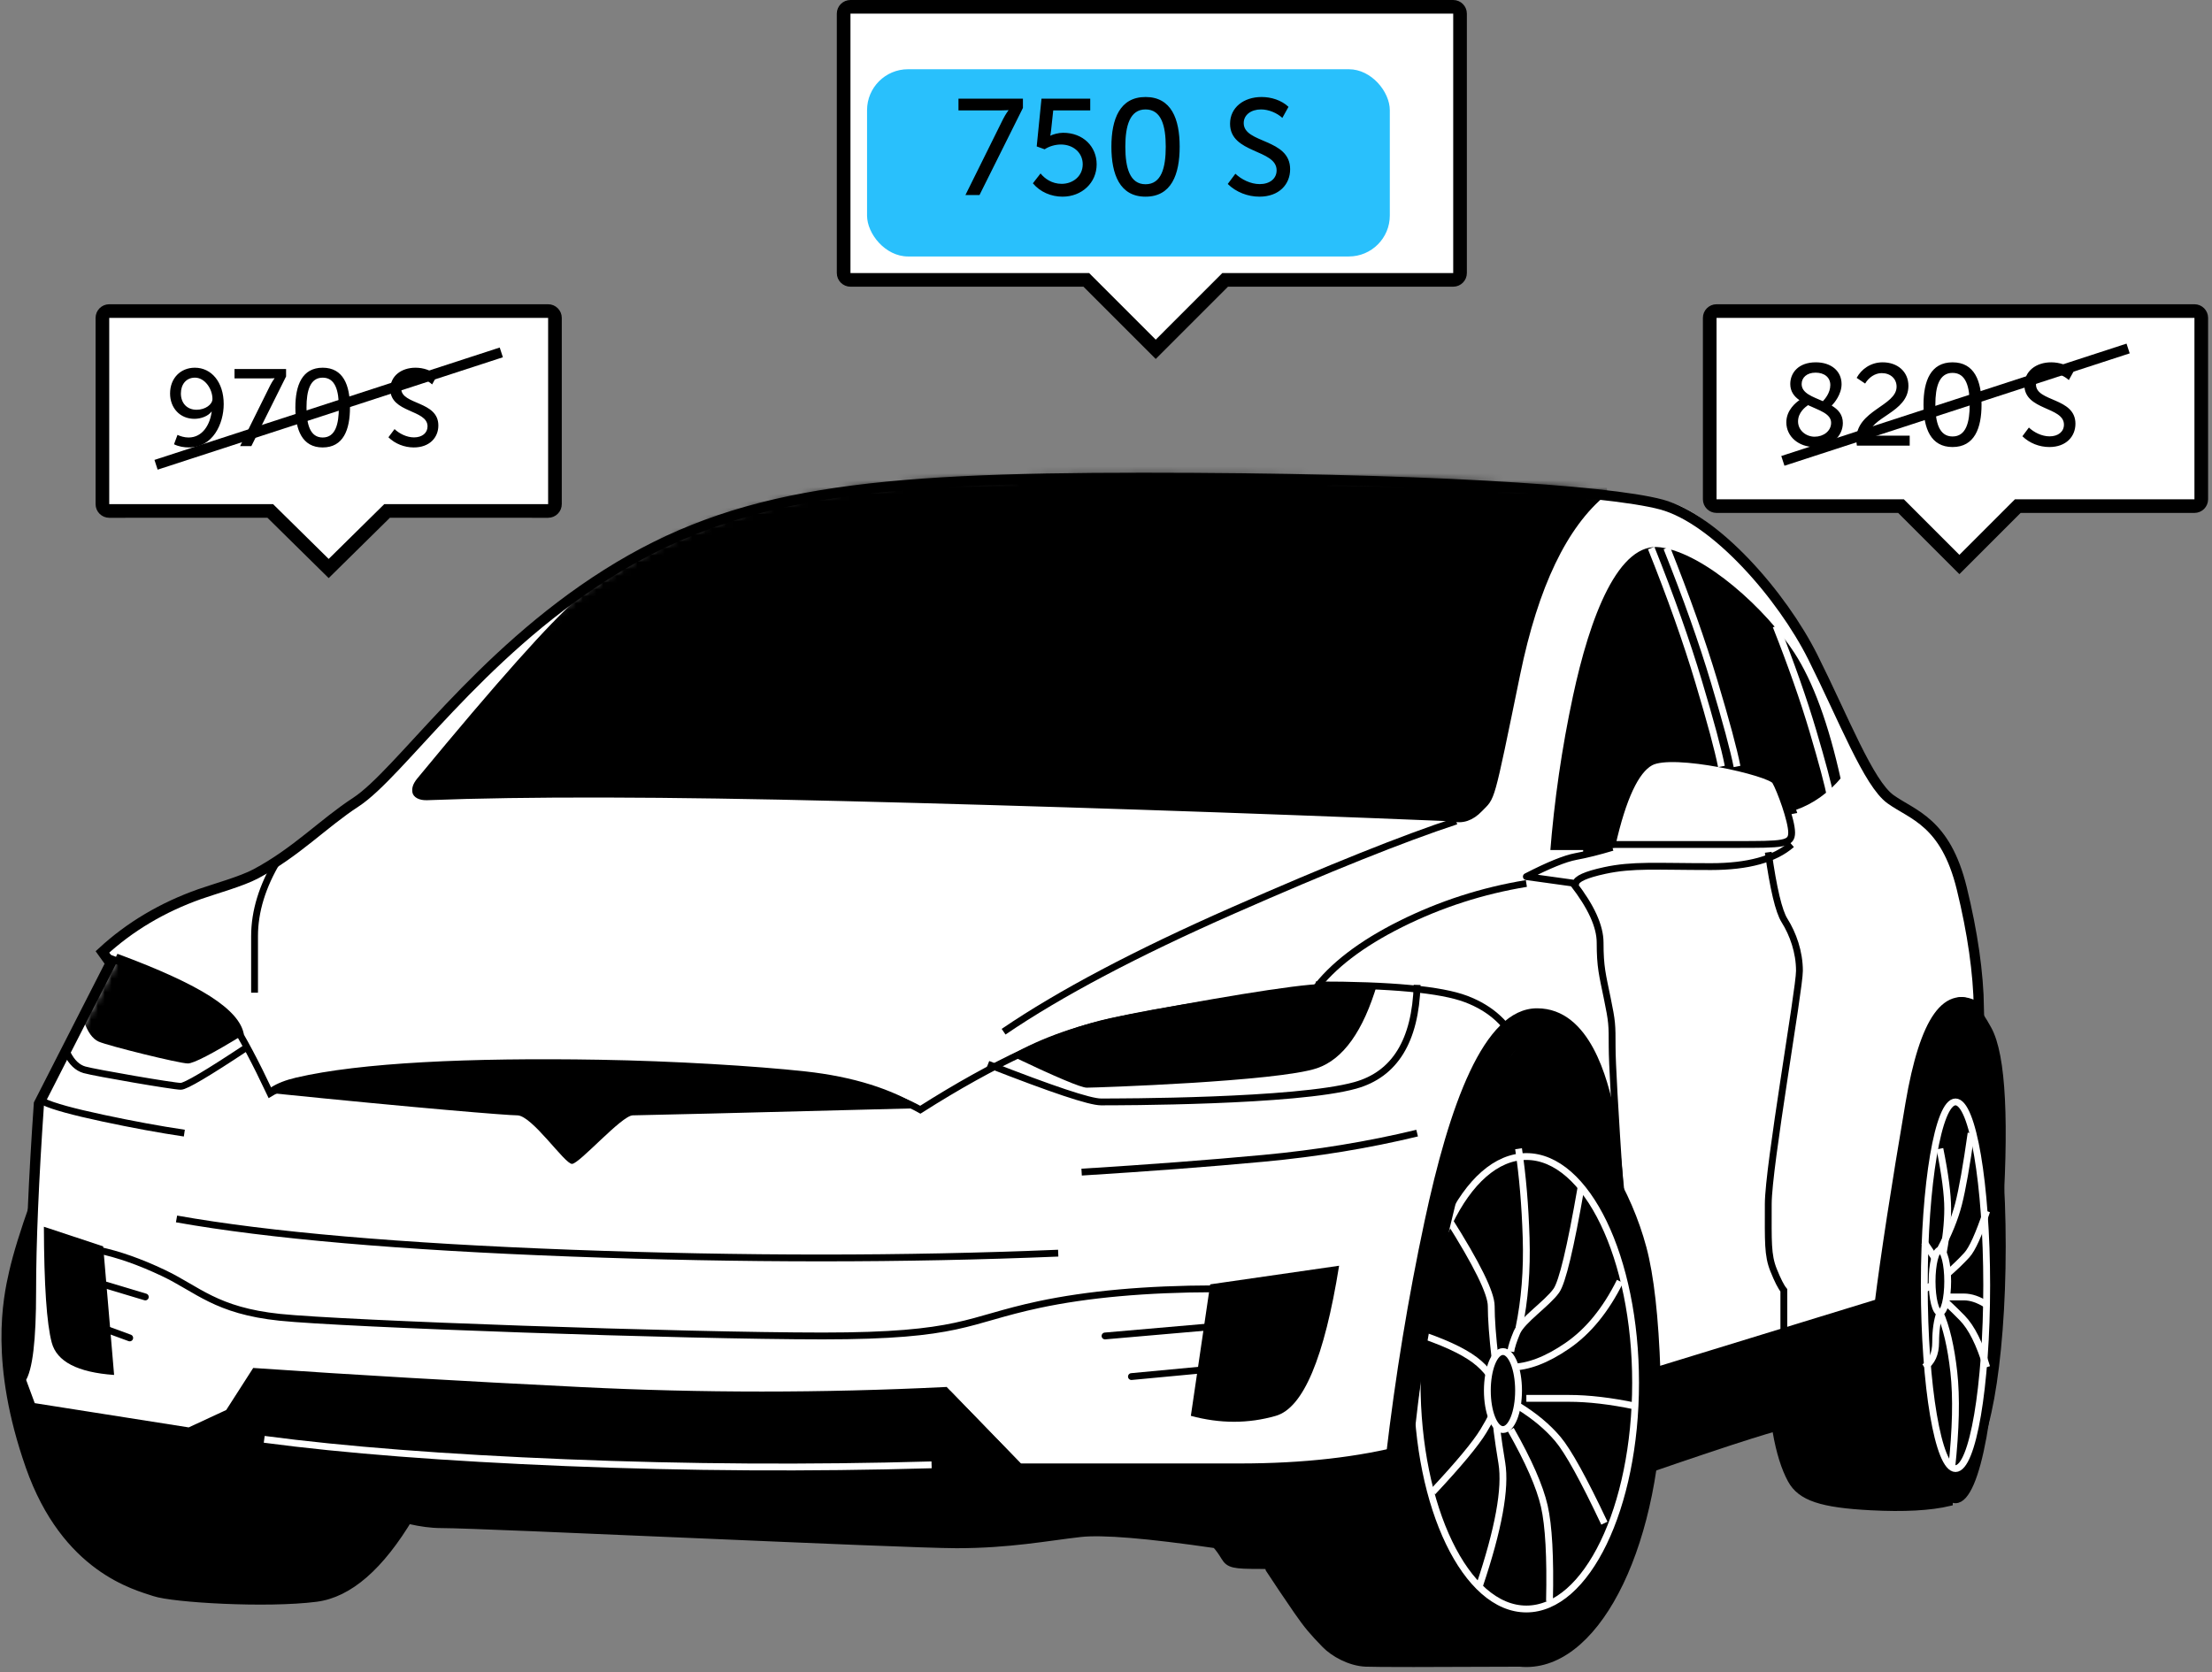
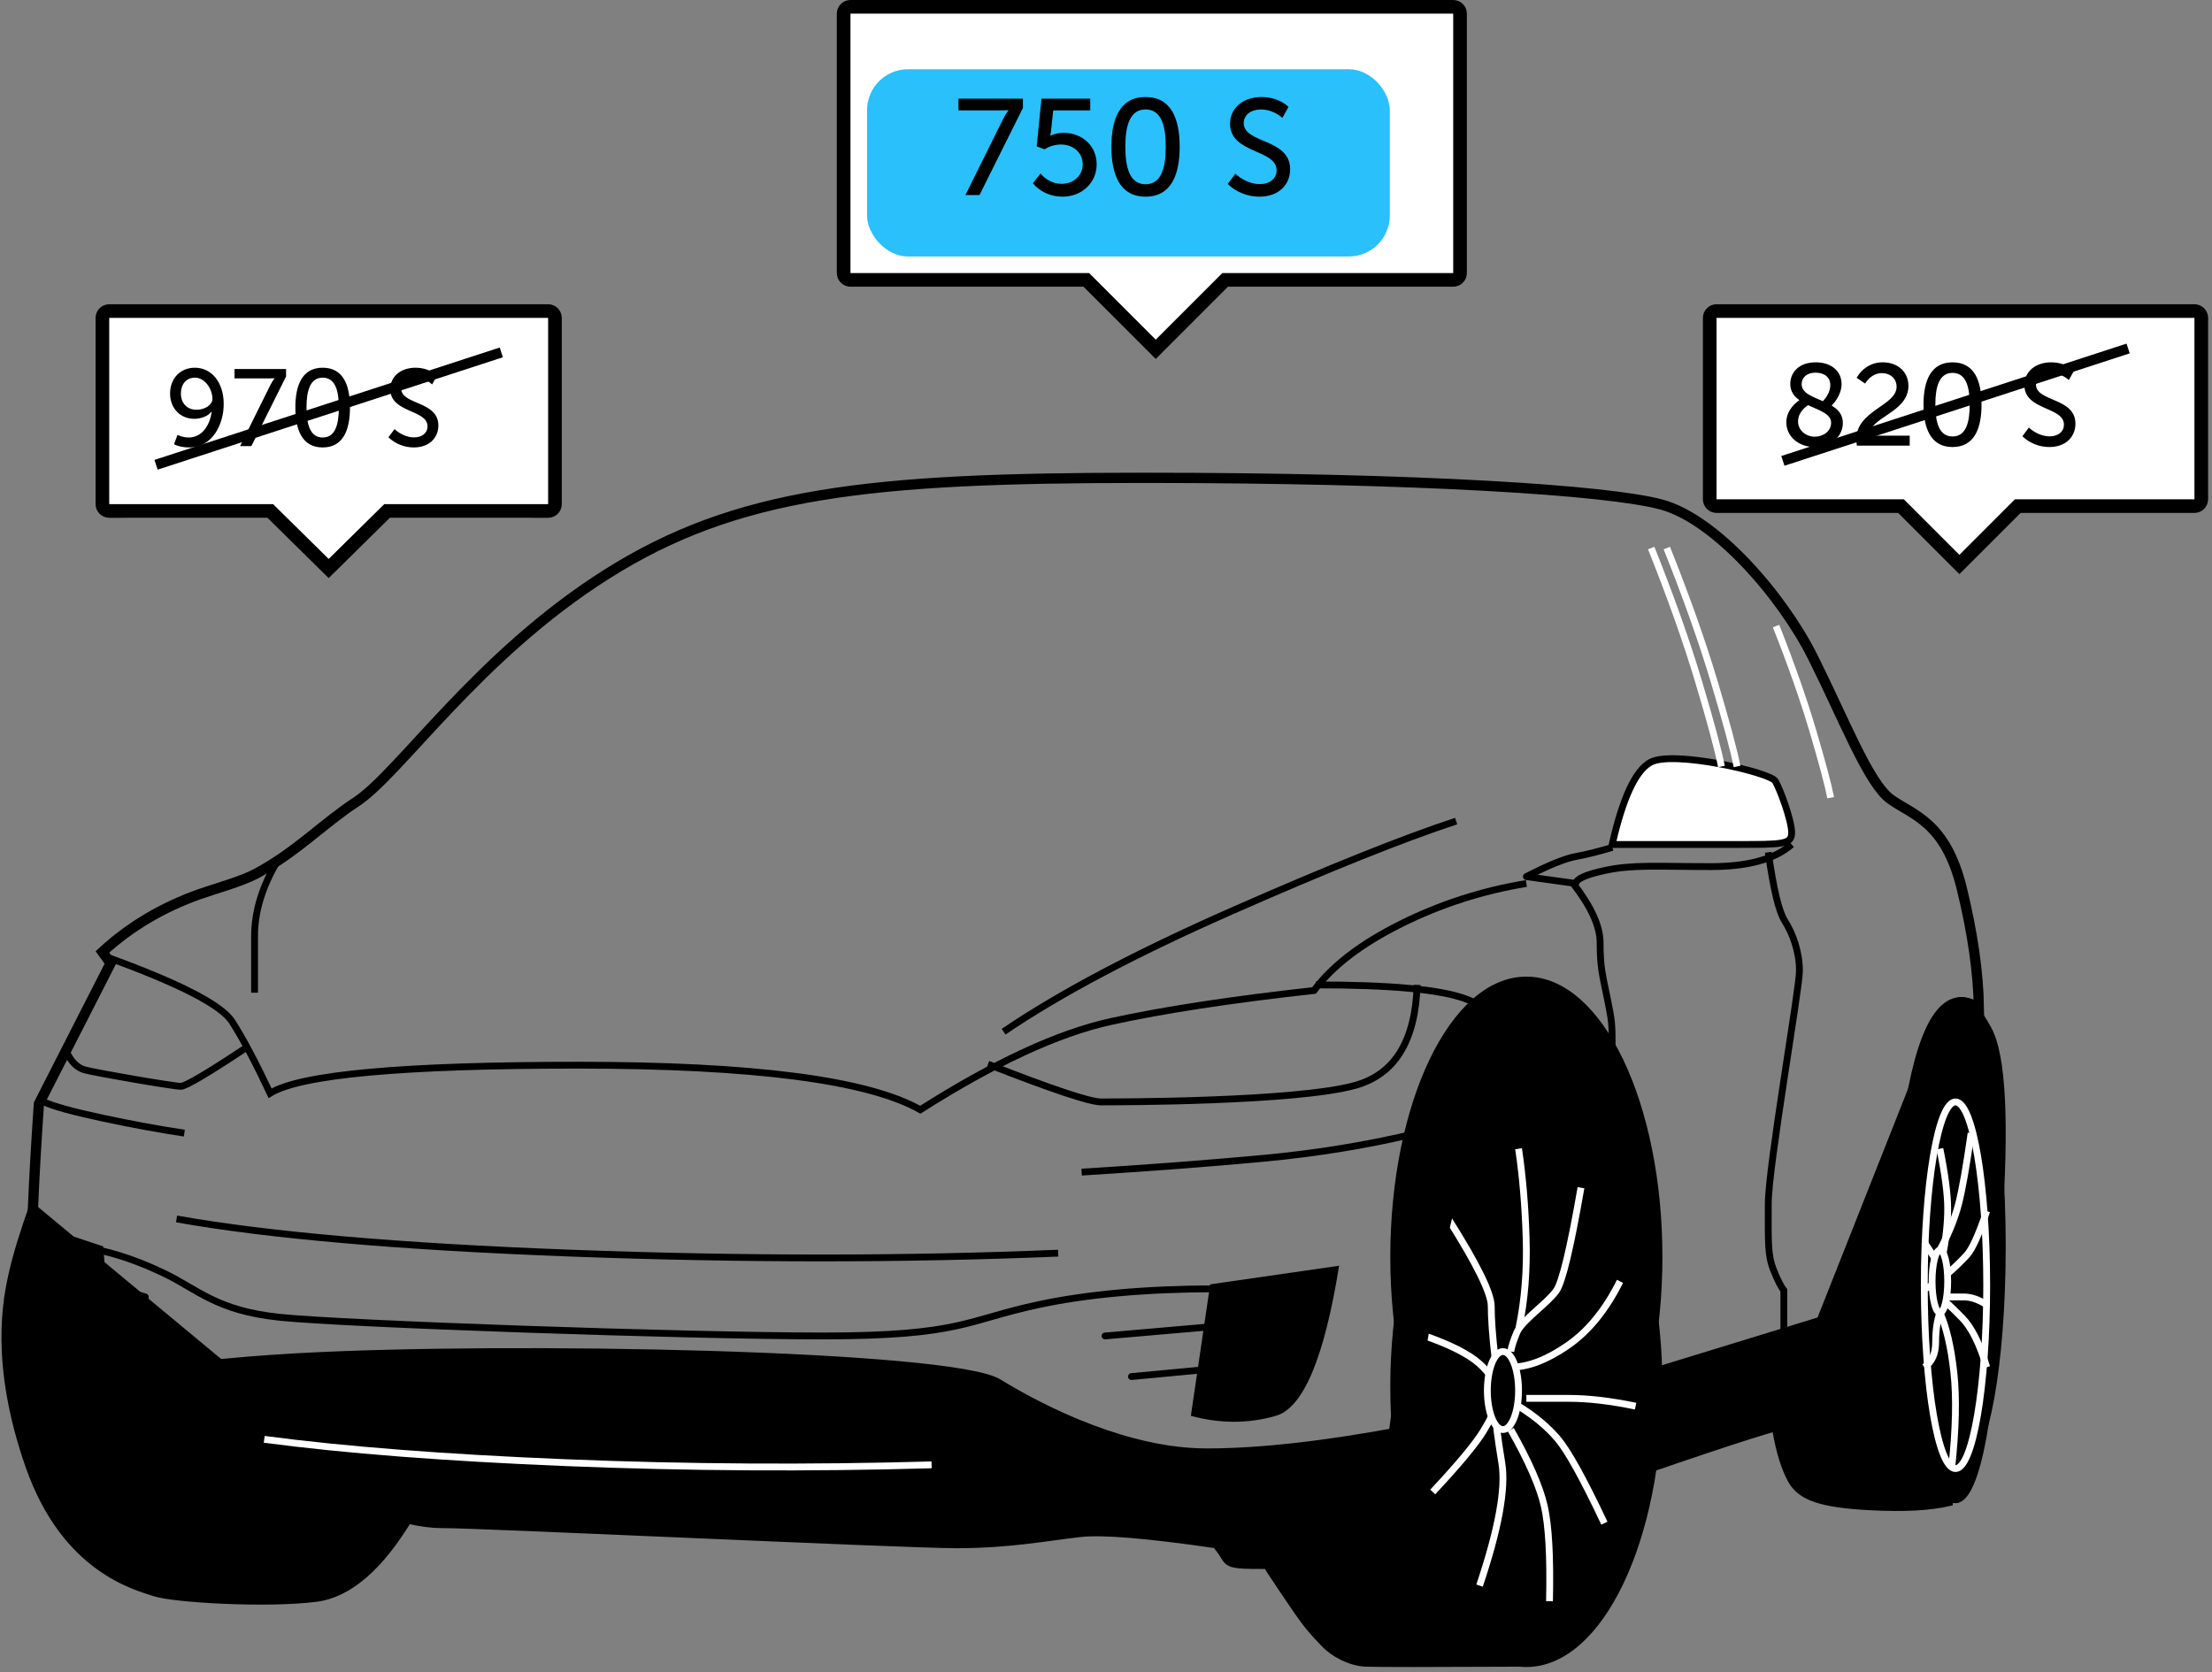
<svg xmlns="http://www.w3.org/2000/svg" xmlns:xlink="http://www.w3.org/1999/xlink" width="324px" height="245px" viewBox="0 0 324 245" version="1.1">
  <rect x="0" y="0" width="324" height="245" fill="#808080" stroke="none" />
  <title>Group 18</title>
  <desc>Created with Sketch.</desc>
  <defs>
-     <path d="M84.286,143.822 C90.312,145.382 97.988,146.163 107.315,146.163 C116.641,146.163 127.453,146.163 139.75,146.163 L150.632,134.951 C168.589,135.826 186.379,135.826 204.001,134.951 C221.622,134.076 237.52,133.151 251.693,132.175 L255.529,138.156 L261.439,140.896 L284.693,137.233 L286.235,133.07 C285.207,131.612 284.693,127.311 284.693,120.166 C284.693,113.022 284.306,103.841 283.531,92.623 L273.013,71.997 L274.21,70.332 C270.175,66.616 265.414,63.787 259.926,61.843 C257.778,61.082 253.804,59.992 251.693,58.863 C245.714,55.667 241.831,51.487 237.033,48.358 C230.543,44.124 219.222,26.898 200.197,14.883 C181.172,2.868 161.751,0.746 121.536,0.746 C81.322,0.746 53.375,2.529 45.445,4.666 C37.515,6.803 27.807,20.024 23.272,29.09 C18.737,38.155 16.635,46.029 13.403,48.358 C10.172,50.687 4.811,50.752 2.417,60.542 C0.82,67.069 0.014,73.03 0,78.428 C3.817,75.508 6.779,80.239 8.887,92.623 C10.996,105.006 12.501,114.789 13.403,121.972 L46.644,132.175 C46.917,124.081 47.604,117.973 48.706,113.85 C49.809,109.727 51.539,105.709 53.898,101.796 C54.884,89.187 57.876,82.467 62.874,81.634 C66.135,81.091 71.687,87.683 76.771,105.506 C78.576,111.831 81.081,124.603 84.286,143.822 Z" id="path-1" />
-   </defs>
+     </defs>
  <g id="Page-1" stroke="none" stroke-width="1" fill="none" fill-rule="evenodd">
    <g id="Osago-New3" transform="translate(-905, -111)">
      <g id="Group-18" transform="translate(905, 112)">
        <g id="Group-17" transform="translate(147, 155.357) scale(-1, 1) translate(-147, -155.357) translate(0, 67.857)">
          <ellipse id="Oval" stroke="#000000" fill="#000000" cx="70.429" cy="115.286" rx="19.429" ry="40.571" />
          <ellipse id="Oval-Copy-14" stroke="#000000" fill="#000000" cx="70.429" cy="134.286" rx="19.429" ry="40.571" />
-           <ellipse id="Oval-Copy-5" stroke="#FFFFFF" fill="#000000" cx="70.429" cy="133.714" rx="16" ry="33.143" />
          <path d="M8.464,151.274 C11.289,151.941 15.115,152.148 19.943,151.896 C27.185,151.518 30.243,150.527 31.66,147.935 C32.604,146.207 33.336,143.855 33.857,140.879 L13.839,90.286 L7.571,122.944 L8.464,151.274 Z" id="Path-128" stroke="#000000" fill="#000000" />
          <ellipse id="Oval" stroke="#000000" fill="#000000" cx="7.571" cy="119.429" rx="5.714" ry="31.429" />
          <ellipse id="Oval-Copy-17" stroke="#000000" fill="#000000" cx="6.429" cy="113.714" rx="5.714" ry="31.429" />
          <ellipse id="Oval-Copy-6" stroke="#FFFFFF" fill="#000000" cx="7.571" cy="119.429" rx="4.571" ry="26.857" />
          <path d="M233.857,153.275 C238.252,160.675 242.863,164.684 247.69,165.303 C254.93,166.232 268.612,165.424 271.376,164.496 C274.14,163.567 284.461,161.07 289.754,145.961 C295.048,130.852 293.065,121.407 292.169,117.499 C291.572,114.895 290.538,111.538 289.069,107.429" id="Path-129" stroke="#000000" fill="#000000" />
          <path d="M87.571,153.759 C88.397,155.571 89.112,156.783 89.715,157.396 C90.319,158.009 90.999,158.787 91.756,159.73 L93.054,161.143 C101.48,160.706 106.958,160.487 109.487,160.487 C113.281,160.487 113.974,160.37 114.642,159.258 C115.087,158.517 115.523,157.914 115.95,157.451 C125.936,155.995 132.545,155.45 135.777,155.816 C140.625,156.365 146.115,157.451 153.887,157.451 C161.659,157.451 223.166,154.503 229.339,154.503 C235.512,154.503 241.441,150.849 247.041,150.849 C250.775,150.849 254.954,150.849 259.58,150.849 C260.783,152.44 261.656,153.235 262.199,153.235 C263.013,153.235 279.825,152.483 280.859,152.483 C281.893,152.483 286.623,147.316 287.595,144.58 C288.243,142.756 288.997,140.621 289.857,138.176 C284.287,133.807 271.146,131.044 250.434,129.889 C219.367,128.157 154.576,129.452 147.739,133.648 C140.902,137.844 128.782,143.834 117.234,143.834 C109.536,143.834 99.997,142.767 88.618,140.632 L87.571,153.759 Z" id="Path-124" stroke="#000000" fill="#000000" />
          <g id="Path-116" transform="translate(4.143, 0)">
            <mask id="mask-2" fill="white">
              <use xlink:href="#path-1" />
            </mask>
            <use id="Mask" fill="#FFFFFF" xlink:href="#path-1" />
-             <path d="M54.947,3.272 C60.78,8.065 65.025,16.931 67.683,29.87 C71.67,49.278 71.299,47.694 73.14,49.622 C74.367,50.907 75.695,51.354 77.123,50.962 C108.177,49.694 137.842,48.709 166.117,48.005 C192.451,47.349 212.848,47.304 227.308,47.87 C228.374,47.911 228.916,47.486 228.961,47.124 C229.006,46.763 229.006,46.298 228.324,45.471 C216.707,31.388 208.881,22.609 204.847,19.134 C200.577,15.455 196.699,12.679 193.213,10.805 C185.79,2.17 172.964,-3 154.735,-4.703 C136.506,-6.406 103.404,-5.958 55.429,-3.357 L54.947,3.272 Z" stroke="#000000" fill="#000000" mask="url(#mask-2)" />
            <path d="M88.133,75.289 C90.181,82.211 93.119,86.325 96.946,87.631 C102.687,89.591 129.417,90.484 130.678,90.484 C131.519,90.484 135.237,88.912 141.833,85.769 C137.367,83.152 131.661,81.166 124.716,79.811 C114.298,77.779 99.988,75.289 95.943,75.289 C93.246,75.289 90.643,75.289 88.133,75.289 Z" id="Path-110" fill="#000000" mask="url(#mask-2)" />
            <path d="M154.725,93.484 C181.939,94.187 196.086,94.538 197.167,94.538 C198.788,94.538 204.999,101.651 206.079,101.651 C207.159,101.651 211.938,94.538 214.093,94.538 C215.498,94.538 228.366,93.502 250.372,91.256 C250.433,91.25 250.337,90.943 250.372,90.921 C250.473,90.855 250.405,90.697 250.169,90.448 C249.231,89.843 248.007,89.365 246.497,89.012 C237.088,86.814 221.111,86.071 202.017,86.392 C191.311,86.571 179.166,87.304 171.895,88.102 C164.907,88.869 159.183,90.664 154.725,93.484 Z" id="Path-107" fill="#000000" mask="url(#mask-2)" />
            <path d="M254.138,82.684 C258.767,85.52 261.501,86.937 262.339,86.937 C263.597,86.937 274.048,84.345 275.402,83.738 C276.304,83.334 277.03,82.321 277.579,80.699 L272.66,70.873 C266.549,73.132 262.01,75.213 259.043,77.115 C256.076,79.017 254.441,80.873 254.138,82.684 Z" id="Path-112" fill="#000000" mask="url(#mask-2)" />
            <path d="M26.606,50.247 C25.316,49.796 24.085,49.152 22.914,48.314 C21.743,47.476 20.677,46.478 19.717,45.319 C21.53,37.067 23.827,30.798 26.606,26.512 C30.775,20.084 39.835,11.764 46.573,10.829 C53.31,9.895 57.512,21.647 59.952,33.035 C61.578,40.627 62.699,48.34 63.313,56.174 L57.963,56.174" id="Path" stroke="#FFFFFF" fill="#000000" mask="url(#mask-2)" />
          </g>
          <path d="M87.846,143.508 C94.909,145.36 103.096,146.286 112.406,146.286 C121.715,146.286 132.507,146.286 144.782,146.286 L155.644,135.095 C173.568,135.969 191.326,135.969 208.915,135.095 C226.505,134.222 242.374,133.298 256.521,132.324 L260.35,138.294 L266.249,141.029 L289.462,137.373 L291,133.218 C289.974,131.763 289.462,127.469 289.462,120.338 C289.462,113.207 289.075,104.043 288.301,92.846 L277.803,72.26 L278.997,70.597 C274.97,66.889 270.217,64.065 264.739,62.124 C262.595,61.365 258.628,60.277 256.521,59.151 C250.553,55.96 246.677,51.788 241.888,48.665 C235.409,44.439 224.11,27.245 205.119,15.253 C186.128,3.26 166.743,1.143 126.601,1.143 C86.46,1.143 58.564,2.922 50.648,5.055 C42.733,7.188 32.982,18.38 28.456,27.429 C23.929,36.477 20.317,45.899 17.092,48.223 C13.866,50.548 9.046,51.504 6.656,61.275 C5.062,67.789 4.224,73.65 4.143,78.857 C8.715,75.823 12.053,80.486 14.157,92.846 C16.261,105.206 17.764,114.971 18.665,122.14 L51.845,132.324 C52.117,124.246 52.803,118.149 53.904,114.033 C55.004,109.918 56.703,106.193 59,102.857 C60.042,89.702 63.057,82.709 68.045,81.879 C71.3,81.337 76.842,87.916 81.918,105.705 C83.719,112.018 85.695,124.619 87.846,143.508 Z" id="Path-101-Copy" stroke="#000000" stroke-width="1.5" />
          <path d="M70.429,60.571 C76.882,61.632 83.013,63.61 88.822,66.505 C94.631,69.401 98.866,72.648 101.528,76.247 C113.683,77.589 123.614,79.108 131.319,80.803 C139.024,82.499 148.317,86.803 159.198,93.714 C166.917,89.364 183.612,87.189 209.283,87.189 C234.955,87.189 250.006,88.559 254.436,91.299 C256.583,86.742 258.442,83.244 260.012,80.803 C261.582,78.363 267.721,75.203 278.429,71.325" id="Path-102" stroke="#000000" />
          <path d="M71.571,84.571 C73.027,81.243 75.589,78.884 79.259,77.496 C82.929,76.107 90.271,75.418 101.286,75.429" id="Path-108" stroke="#000000" />
          <path d="M86.429,75.429 C86.677,83.625 89.696,88.531 95.488,90.147 C104.175,92.571 130.296,92.571 132.74,92.571 C134.369,92.571 139.884,90.73 149.286,87.046" id="Path-109" stroke="#000000" />
          <path d="M257.857,84.571 C263.593,88.381 266.815,90.286 267.523,90.286 C268.586,90.286 280.089,88.306 281.626,87.867 C282.651,87.575 283.49,86.775 284.143,85.467" id="Path-111" stroke="#000000" />
          <path d="M116.738,119.297 L119.571,138.56 C115.29,139.718 111.141,139.718 107.124,138.56 C103.107,137.402 100.018,130.073 97.857,116.571 L116.738,119.297 Z" id="Path-113" fill="#000000" />
          <path d="M278.887,113.732 L287.571,110.857 C287.545,119.391 287.161,125.048 286.422,127.83 C285.682,130.611 282.636,132.191 277.286,132.571 L278.887,113.732 Z" id="Path-114" fill="#000000" />
          <path d="M116.143,119.949 C126.13,119.969 134.692,120.74 141.83,122.261 C152.536,124.544 153.173,126.857 173.492,126.857 C193.812,126.857 243.666,125.1 253.017,124.125 C262.369,123.15 265.01,120.028 270.111,117.612 C273.511,116.001 276.665,114.892 279.571,114.286" id="Path-115" stroke="#000000" />
          <path d="M57.857,54.857 C56.307,48.025 54.435,44.01 52.241,42.813 C48.95,41.017 34.712,44.281 33.964,45.576 C33.215,46.87 31.571,51.374 31.571,53.115 C31.571,54.857 32.774,54.857 39.818,54.857 C44.514,54.857 50.527,54.857 57.857,54.857 Z" id="Path-117" stroke="#000000" fill="#FFFFFF" />
          <path d="M31.571,54.857 C34.038,57.018 37.971,58.098 43.372,58.098 C51.474,58.098 54.848,57.781 58.965,58.673 C61.71,59.268 63.117,59.901 63.186,60.571 L70.429,59.565 C67.188,57.897 64.774,56.915 63.186,56.621 C61.598,56.327 59.812,55.881 57.828,55.283" id="Path-118" stroke="#000000" stroke-linejoin="round" />
          <path d="M52.143,11.429 C49.269,18.611 46.954,25.137 45.198,31.008 C43.441,36.878 42.328,41.019 41.857,43.429" id="Path-119" stroke="#FFFFFF" />
          <path d="M49.857,11.429 C46.984,18.611 44.669,25.137 42.912,31.008 C41.156,36.878 40.042,41.019 39.571,43.429" id="Path-119-Copy" stroke="#FFFFFF" />
          <path d="M33.857,22.857 C31.622,28.5 29.822,33.628 28.455,38.241 C27.089,42.853 26.223,46.106 25.857,48" id="Path-119-Copy-2" stroke="#FFFFFF" />
          <path d="M34.996,56 C34.245,61.334 33.453,64.664 32.618,65.989 C31.367,67.976 30.429,70.617 30.429,73.368 C30.429,76.118 34.996,102.036 34.996,107.538 C34.996,113.04 35.105,114.999 34.217,117.213 C33.625,118.689 33.124,119.674 32.714,120.169 L32.714,126.857" id="Path-121" stroke="#000000" />
          <path d="M63.571,60.571 C60.94,63.956 59.625,66.845 59.625,69.239 C59.625,72.829 59.292,73.9 58.578,77.389 C57.863,80.877 57.863,81.187 57.863,84.532 C57.863,86.763 57.48,93.633 56.714,105.143" id="Path-122" stroke="#000000" />
          <path d="M70.429,174.805 C84.571,174.875 92.418,174.875 93.972,174.805 C96.301,174.699 98.683,173.353 99.929,172.067 C101.615,170.327 102.492,169.349 104.015,167.136 C105.582,164.859 106.958,162.812 108.143,160.995 L87.179,152 C81.185,163.004 77.154,169.344 75.087,171.02 C73.02,172.697 71.467,173.958 70.429,174.805 Z" id="Path-123" stroke="#000000" fill="#000000" stroke-linejoin="round" />
          <line x1="132.143" y1="126.857" x2="105.857" y2="124.571" id="Path-125" stroke="#000000" stroke-linecap="round" />
          <line x1="128.276" y1="132.807" x2="107.571" y2="130.857" id="Path-125-Copy" stroke="#000000" stroke-linecap="round" />
          <line x1="272.714" y1="121.143" x2="284.143" y2="117.714" id="Path-126" stroke="#000000" stroke-linecap="round" />
          <line x1="275" y1="127.145" x2="283.571" y2="124" id="Path-126-Copy" stroke="#000000" stroke-linecap="round" />
          <path d="M52.143,146.286 C39.678,141.993 32.877,139.846 31.739,139.846 C30.031,139.846 24.727,139.846 22.673,139.846 C20.619,139.846 17.418,130.397 16.449,125.752 C15.481,121.106 11.232,92.733 10.112,89.025 C8.991,85.317 7.333,81.932 5.835,81.932 C4.337,81.932 1.293,90.861 1.293,100.477 C1.293,106.888 1.293,110.557 1.293,111.484 C0.18,95.603 0.673,85.752 2.773,81.932 C5.922,76.202 7.771,75.843 11.377,83.769 C13.781,89.054 15.916,101.851 17.78,122.16 L51.149,132.241 L52.143,146.286 Z" id="Path-127" stroke="#000000" fill="#000000" />
          <path d="M62.429,105.143 C63.959,113.952 65.162,118.979 66.038,120.223 C67.351,122.09 71.069,124.558 71.819,126.342 C72.319,127.532 72.617,128.465 72.714,129.143" id="Path-130" stroke="#FFFFFF" />
          <path d="M71.571,99.429 C70.979,103.381 70.609,107.727 70.461,112.466 C70.313,117.205 70.666,121.621 71.518,125.714" id="Path-131" stroke="#FFFFFF" />
          <path d="M81.857,109.714 C77.668,116.336 75.574,120.592 75.574,122.481 C75.574,124.37 75.382,126.972 75,130.286" id="Path-132" stroke="#FFFFFF" />
          <path d="M56.714,118.857 C58.797,123.044 61.362,126.186 64.41,128.283 C67.457,130.38 70.225,131.429 72.714,131.429" id="Path-133" stroke="#FFFFFF" />
          <path d="M54.429,137.143 C58.077,136.381 61.329,136 64.185,136 C67.04,136 69.121,136 70.429,136" id="Path-134" stroke="#FFFFFF" />
          <path d="M59,154.286 C62.039,147.85 64.308,143.743 65.808,141.966 C67.308,140.189 69.229,138.582 71.571,137.143" id="Path-135" stroke="#FFFFFF" />
          <path d="M67.04,165.714 C66.894,159.279 67.149,154.633 67.803,151.777 C68.457,148.921 70.094,145.185 72.714,140.571" id="Path-136" stroke="#FFFFFF" />
          <path d="M77.286,163.429 C74.502,155.153 73.413,149.171 74.02,145.481 C74.626,141.792 74.93,139.393 74.93,138.286" id="Path-137" stroke="#FFFFFF" />
          <path d="M84.143,149.714 C80.328,145.634 77.851,142.654 76.711,140.775 C75.57,138.895 75,137.685 75,137.143" id="Path-138" stroke="#FFFFFF" />
          <path d="M85.286,126.857 C81.562,128.158 78.917,129.5 77.35,130.882 C75.783,132.265 75,133.59 75,134.857" id="Path-139" stroke="#FFFFFF" />
          <ellipse id="Oval-Copy-5" stroke="#FFFFFF" fill="#000000" cx="73.857" cy="134.857" rx="2.286" ry="5.714" />
          <path d="M5.286,97.143 C5.966,101.942 6.577,105.398 7.118,107.512 C7.658,109.626 8.572,111.884 9.857,114.286" id="Path-140" stroke="#FFFFFF" />
          <path d="M3,108.571 C4.148,111.992 5.118,114.135 5.908,115.002 C6.699,115.869 7.634,116.773 8.714,117.714" id="Path-141" stroke="#FFFFFF" />
          <path d="M3,122.286 C4.174,121.524 5.291,121.143 6.349,121.143 C7.408,121.143 8.577,121.143 9.857,121.143" id="Path-142" stroke="#FFFFFF" />
          <path d="M3,131.429 C4.014,128.02 5.216,125.61 6.607,124.198 C7.997,122.786 9.081,121.768 9.857,121.143" id="Path-143" stroke="#FFFFFF" />
          <path d="M8.137,146.286 C7.511,140.547 7.405,135.831 7.818,132.137 C8.232,128.442 8.912,125.54 9.857,123.429" id="Path-144" stroke="#FFFFFF" />
          <path d="M12.143,131.429 C11.033,130.702 10.478,129.482 10.478,127.767 C10.478,126.053 10.271,124.607 9.857,123.429" id="Path-145" stroke="#FFFFFF" />
          <path d="M9.857,99.429 C9.095,103.2 8.714,106.13 8.714,108.22 C8.714,110.309 8.975,112.712 9.495,115.429" id="Path-146" stroke="#FFFFFF" />
          <line x1="12.143" y1="113.143" x2="9.857" y2="116.571" id="Path-147" stroke="#FFFFFF" />
          <line x1="12.143" y1="119.996" x2="9.857" y2="118.861" id="Path-148" stroke="#FFFFFF" />
          <ellipse id="Oval-Copy-5" stroke="#FFFFFF" fill="#000000" cx="9.857" cy="118.857" rx="1.143" ry="4.571" />
          <path d="M80.714,51.429 C88.45,53.97 99.372,58.347 113.48,64.559 C127.587,70.772 138.761,76.681 147,82.286" id="Path-149" stroke="#000000" />
          <path d="M253.286,57.143 C255.571,60.933 256.714,64.649 256.714,68.293 C256.714,71.937 256.714,74.697 256.714,76.571" id="Path-150" stroke="#000000" />
          <path d="M86.429,97.143 C93.577,98.872 101.088,100.103 108.961,100.836 C116.834,101.569 125.704,102.243 135.571,102.857" id="Path-151" stroke="#000000" />
          <path d="M287.571,92.571 C286.189,93.222 283.309,94.014 278.934,94.947 C274.558,95.881 270.58,96.613 267,97.143" id="Path-152" stroke="#000000" />
          <path d="M139,114.727 C161.48,115.662 185.249,115.662 210.305,114.727 C235.361,113.792 254.64,112.121 268.143,109.714" id="Path-153" stroke="#000000" />
          <path d="M157.529,144.885 C175.475,145.709 193.317,145.916 211.056,145.503 C228.795,145.091 243.553,144.208 255.33,142.854" id="Path-101" stroke="#FFFFFF" transform="translate(206.429, 144.282) rotate(-1) translate(-206.429, -144.282) " />
          <path d="M57.576,93.714 C58.492,89.576 60.996,78.857 68.863,78.857 C76.73,78.857 81.744,93.21 85.341,110.047 C87.738,121.272 89.625,132.766 91,144.529 L87.571,144.529 C85.25,128.49 83.014,116.241 80.864,107.783 C78.715,99.324 75.761,91.607 72.002,84.63 C69.909,80.781 66.918,80.781 63.027,84.63 C60.762,86.871 59.605,94.226 58.555,100.02 C58.053,102.79 57.446,106.748 56.734,111.892 L55.571,111.749 C56.297,102.485 56.965,96.473 57.576,93.714 Z" id="Path-155" fill="#000000" />
        </g>
        <g id="Group-24" transform="translate(123.571, 0)">
          <path d="M89.286,1.78650745e-13 C89.838,1.78549292e-13 90.286,0.448 90.286,1 L90.286,39 C90.286,39.552 89.838,40 89.286,40 L55.884,40 L45.714,50.171 L35.543,40 L1,40 C0.448,40 6.76353751e-17,39.552 0,39 L0,1 C-6.76353751e-17,0.448 0.448,1.78752198e-13 1,1.78650745e-13 L89.286,1.78650745e-13 Z" id="Combined-Shape" stroke="#000000" stroke-width="2" fill="#FFFFFF" />
          <rect id="Rectangle" fill="#29C0FC" x="3.429" y="9.143" width="76.571" height="27.429" rx="6" />
          <path d="M19.9,27.571 L26.26,14.811 L26.26,13.451 L16.82,13.451 L16.82,15.171 L23.14,15.171 C23.86,15.171 24.14,15.131 24.14,15.131 L24.14,15.171 C24.14,15.171 23.76,15.651 23.34,16.471 L17.84,27.571 L19.9,27.571 Z M32.06,27.811 C34.9,27.811 37.06,25.771 37.06,23.071 C37.06,20.511 35.12,18.451 32.14,18.451 C31.46,18.451 30.64,18.691 30.3,18.871 L30.26,18.871 C30.26,18.871 30.34,18.591 30.38,18.151 L30.7,15.171 L36.12,15.171 L36.12,13.451 L28.98,13.451 L28.28,20.451 L29.44,20.871 C30.1,20.431 31,20.171 31.82,20.171 C33.64,20.171 35.02,21.371 35.02,23.071 C35.02,24.791 33.6,25.931 31.94,25.931 C30.48,25.931 29.44,25.151 28.84,24.411 L27.72,25.851 C28.78,27.131 30.4,27.811 32.06,27.811 Z M44.22,27.811 C48,27.811 49.22,24.571 49.22,20.491 C49.22,16.431 48,13.211 44.22,13.211 C40.46,13.211 39.22,16.431 39.22,20.491 C39.22,24.571 40.46,27.811 44.22,27.811 Z M44.22,25.991 C41.92,25.991 41.26,23.591 41.26,20.491 C41.26,17.431 41.92,15.031 44.22,15.031 C46.54,15.031 47.18,17.431 47.18,20.491 C47.18,23.591 46.54,25.991 44.22,25.991 Z M60.9,27.811 C63.78,27.811 65.4,26.011 65.4,23.791 C65.4,19.251 58.6,20.051 58.6,17.031 C58.6,15.811 59.7,15.031 61.14,15.031 C62.26,15.031 63.48,15.551 64.26,16.271 L65.16,14.651 C64.12,13.671 62.62,13.211 61.22,13.211 C58.6,13.211 56.6,14.751 56.6,17.131 C56.6,21.531 63.42,20.831 63.42,23.951 C63.42,25.171 62.42,25.971 60.94,25.971 C59.6,25.971 58.24,25.271 57.38,24.451 L56.26,25.951 C57.48,27.151 59.2,27.811 60.9,27.811 Z" id="750S" fill="#000000" fill-rule="nonzero" />
        </g>
        <g id="Group-25" transform="translate(250.429, 44.571)">
          <path d="M71,0 C71.552,-1.01453063e-16 72,0.448 72,1 L72,27.571 C72,28.124 71.552,28.571 71,28.571 L45.125,28.571 L36.571,37.126 L28.016,28.571 L1,28.571 C0.448,28.571 2.02974496e-15,28.124 0,27.571 L0,1 C-6.76353751e-17,0.448 0.448,1.01453063e-16 1,0 L71,0 Z" id="Combined-Shape" stroke="#000000" stroke-width="2" fill="#FFFFFF" />
          <path d="M15.386,19.918 C17.902,19.918 19.5,18.269 19.5,16.399 C19.5,15.158 18.803,14.41 17.868,13.849 C18.225,13.492 19.313,12.217 19.313,10.704 C19.313,8.766 17.766,7.508 15.539,7.508 C13.006,7.508 11.799,9.038 11.799,10.687 C11.799,11.775 12.36,12.506 13.142,13.05 C12.683,13.356 11.221,14.478 11.221,16.297 C11.221,18.388 13.023,19.918 15.386,19.918 Z M16.576,13.203 C15.08,12.54 13.465,12.047 13.465,10.687 C13.465,9.769 14.196,9.021 15.505,9.021 C16.78,9.021 17.664,9.701 17.664,10.84 C17.664,12.013 16.831,12.931 16.576,13.203 Z M15.369,18.405 C14.128,18.405 12.938,17.504 12.938,16.161 C12.938,14.852 14.009,14.053 14.4,13.781 C15.964,14.529 17.783,15.005 17.783,16.365 C17.783,17.589 16.644,18.405 15.369,18.405 Z M29.292,19.714 L29.292,18.252 L23.308,18.252 C23.376,15.515 29.105,14.903 29.105,10.959 C29.105,8.885 27.524,7.508 25.331,7.508 C23.563,7.508 22.203,8.528 21.523,9.786 L22.764,10.619 C23.274,9.752 24.192,9.089 25.195,9.089 C26.47,9.089 27.371,9.905 27.371,11.078 C27.371,13.9 21.472,14.529 21.472,18.796 C21.472,19.085 21.506,19.391 21.557,19.714 L29.292,19.714 Z M35.565,19.918 C38.778,19.918 39.815,17.164 39.815,13.696 C39.815,10.245 38.778,7.508 35.565,7.508 C32.369,7.508 31.315,10.245 31.315,13.696 C31.315,17.164 32.369,19.918 35.565,19.918 Z M35.565,18.371 C33.61,18.371 33.049,16.331 33.049,13.696 C33.049,11.095 33.61,9.055 35.565,9.055 C37.537,9.055 38.081,11.095 38.081,13.696 C38.081,16.331 37.537,18.371 35.565,18.371 Z M49.743,19.918 C52.191,19.918 53.568,18.388 53.568,16.501 C53.568,12.642 47.788,13.322 47.788,10.755 C47.788,9.718 48.723,9.055 49.947,9.055 C50.899,9.055 51.936,9.497 52.599,10.109 L53.364,8.732 C52.48,7.899 51.205,7.508 50.015,7.508 C47.788,7.508 46.088,8.817 46.088,10.84 C46.088,14.58 51.885,13.985 51.885,16.637 C51.885,17.674 51.035,18.354 49.777,18.354 C48.638,18.354 47.482,17.759 46.751,17.062 L45.799,18.337 C46.836,19.357 48.298,19.918 49.743,19.918 Z" id="820S" fill="#000000" fill-rule="nonzero" />
          <line x1="60.571" y1="5.714" x2="11.429" y2="21.714" id="Line-19" stroke="#000000" stroke-width="1.5" stroke-linecap="square" />
        </g>
        <path d="M80.286,44.571 C80.838,44.571 81.286,45.019 81.286,45.571 L81.286,72.855 C81.286,73.407 80.838,73.855 80.286,73.855 L56.697,73.854 L48.143,82.286 L39.587,73.854 L16,73.855 C15.448,73.855 15,73.407 15,72.855 L15,45.571 C15,45.019 15.448,44.571 16,44.571 L80.286,44.571 Z" id="Combined-Shape" stroke="#000000" stroke-width="2" fill="#FFFFFF" />
        <path d="M27.679,64.549 C31.183,64.549 32.767,61.093 32.767,58.197 C32.767,54.965 30.959,52.869 28.543,52.869 C26.431,52.869 24.911,54.421 24.911,56.645 C24.911,58.741 26.335,60.357 28.479,60.357 C29.471,60.357 30.511,59.941 30.975,59.301 L31.007,59.301 C30.767,61.173 29.695,63.093 27.615,63.093 C27.007,63.093 26.383,62.901 25.999,62.709 L25.487,64.085 C26.175,64.421 26.959,64.549 27.679,64.549 Z M28.799,59.029 C27.359,59.029 26.495,58.021 26.495,56.645 C26.495,55.317 27.263,54.325 28.559,54.325 C29.999,54.325 31.119,55.973 31.119,57.445 C31.119,58.245 30.079,59.029 28.799,59.029 Z M36.815,64.357 L41.903,54.149 L41.903,53.061 L34.351,53.061 L34.351,54.437 L39.407,54.437 C39.983,54.437 40.207,54.405 40.207,54.405 L40.207,54.437 C40.207,54.437 39.903,54.821 39.567,55.477 L35.167,64.357 L36.815,64.357 Z M47.263,64.549 C50.287,64.549 51.263,61.957 51.263,58.693 C51.263,55.445 50.287,52.869 47.263,52.869 C44.255,52.869 43.263,55.445 43.263,58.693 C43.263,61.957 44.255,64.549 47.263,64.549 Z M47.263,63.093 C45.423,63.093 44.895,61.173 44.895,58.693 C44.895,56.245 45.423,54.325 47.263,54.325 C49.119,54.325 49.631,56.245 49.631,58.693 C49.631,61.173 49.119,63.093 47.263,63.093 Z M60.607,64.549 C62.911,64.549 64.207,63.109 64.207,61.333 C64.207,57.701 58.767,58.341 58.767,55.925 C58.767,54.949 59.647,54.325 60.799,54.325 C61.695,54.325 62.671,54.741 63.295,55.317 L64.015,54.021 C63.183,53.237 61.983,52.869 60.863,52.869 C58.767,52.869 57.167,54.101 57.167,56.005 C57.167,59.525 62.623,58.965 62.623,61.461 C62.623,62.437 61.823,63.077 60.639,63.077 C59.567,63.077 58.479,62.517 57.791,61.861 L56.895,63.061 C57.871,64.021 59.247,64.549 60.607,64.549 Z" id="970S" fill="#000000" fill-rule="nonzero" />
        <line x1="72.714" y1="50.857" x2="23.571" y2="66.857" id="Line-19" stroke="#000000" stroke-width="1.5" stroke-linecap="square" />
      </g>
    </g>
  </g>
</svg>